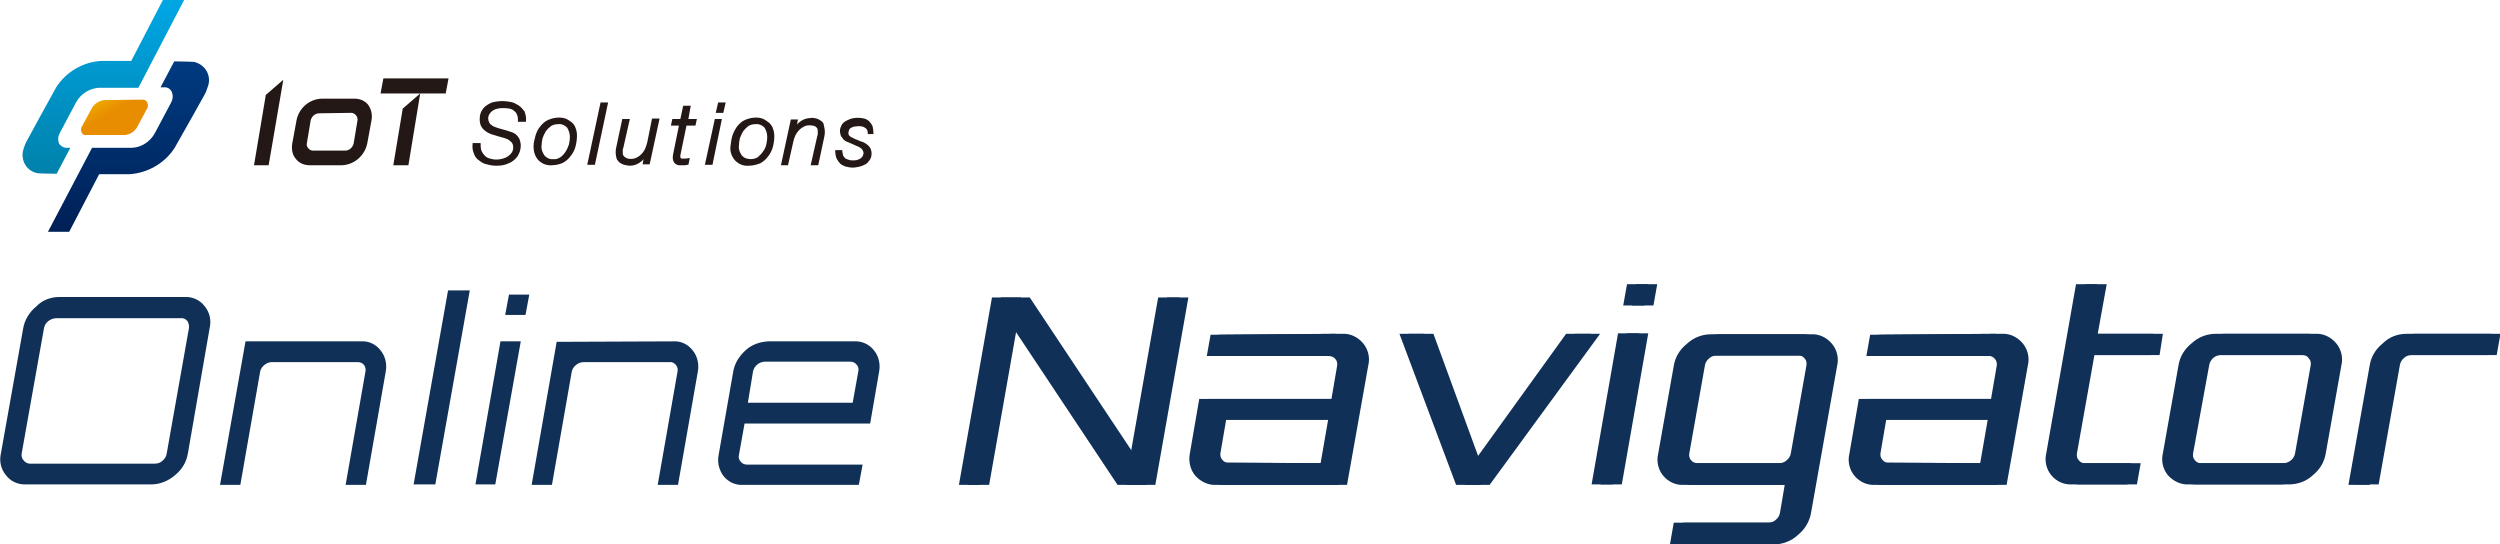
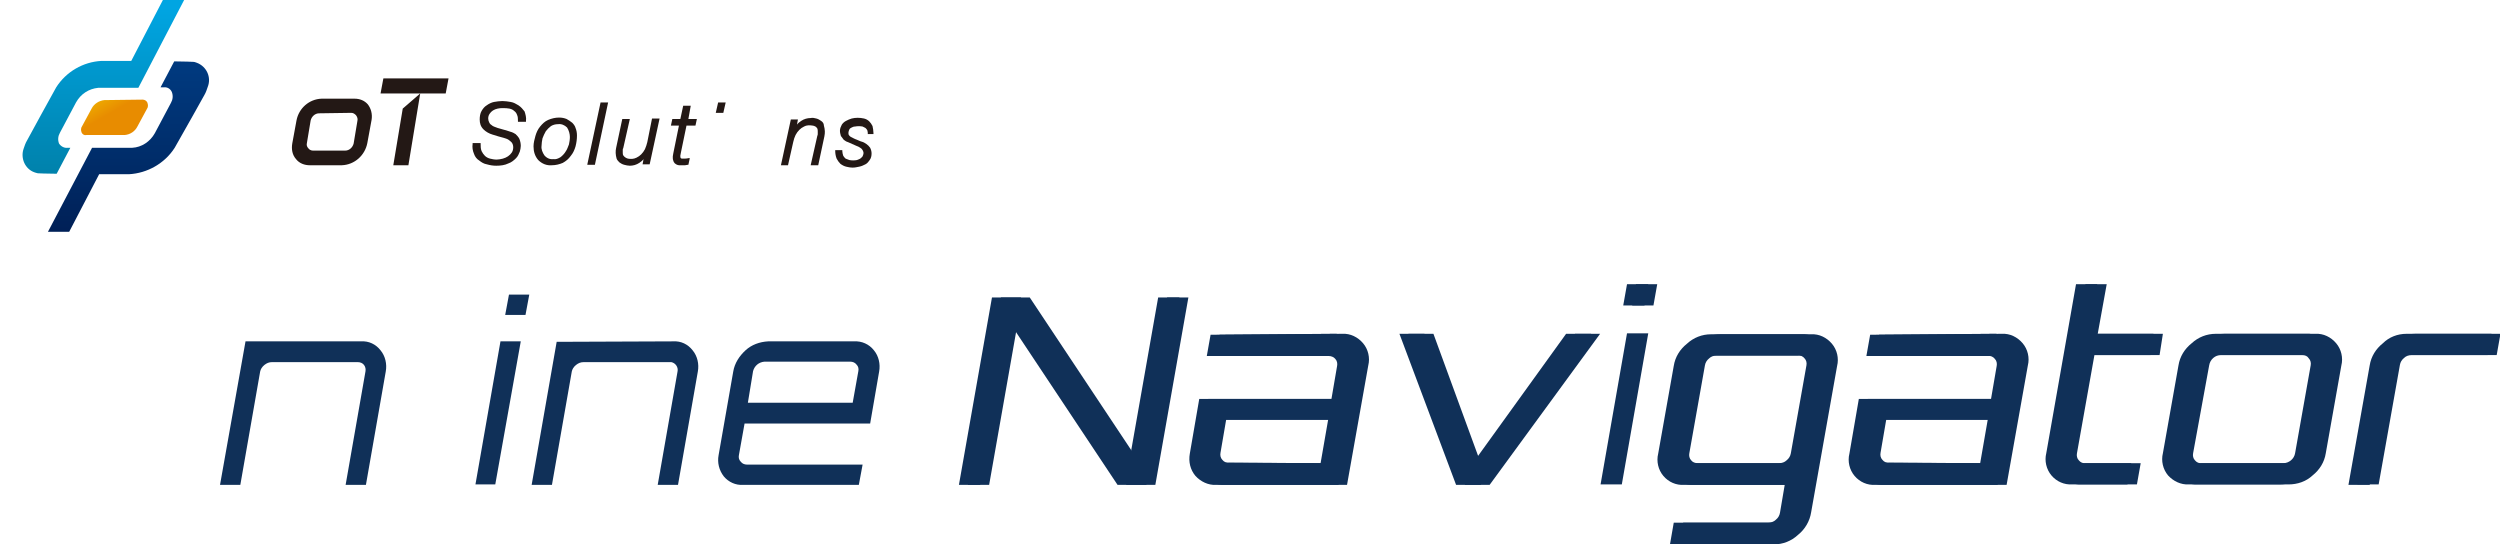
<svg xmlns="http://www.w3.org/2000/svg" xmlns:xlink="http://www.w3.org/1999/xlink" version="1.1" id="レイヤー_1" x="0px" y="0px" viewBox="0 0 529.5 115.3" style="enable-background:new 0 0 529.5 115.3;" xml:space="preserve">
  <style type="text/css">
	.st0{fill:#103058;}
	.st1{clip-path:url(#SVGID_2_);}
	.st2{fill:url(#SVGID_3_);}
	.st3{clip-path:url(#SVGID_5_);}
	.st4{fill:url(#SVGID_6_);}
	.st5{clip-path:url(#SVGID_8_);}
	.st6{fill:url(#SVGID_9_);}
	.st7{fill:#231815;}
</style>
  <title>logo</title>
  <g>
    <g id="文字">
      <path class="st0" d="M239.2,97.6l6.1-34.6h4.5l-7,39.7h-6.1l-23-34.6l-6.1,34.6h-4.5l7-39.7h6.1L239.2,97.6z" />
      <path class="st0" d="M282.4,70.7c1.7-0.1,3.3,0.7,4.4,2c1.1,1.3,1.5,3,1.2,4.7l-4.5,25.3h-25.9c-1.7,0.1-3.3-0.7-4.4-1.9    c-1.1-1.3-1.5-3-1.2-4.7l2-11.6h28l1.2-7c0.1-0.5,0-1.1-0.4-1.5c-0.3-0.4-0.9-0.6-1.4-0.6h-25.8l0.8-4.5L282.4,70.7z M279.7,98.1    l1.6-9.2h-23.5l-1.2,7c-0.1,0.5,0,1.1,0.4,1.5c0.3,0.4,0.9,0.7,1.4,0.6L279.7,98.1z" />
      <path class="st0" d="M331.7,70.7h5.3l-23.4,32h-5.2l-12-32h5.3l10.1,27.6L331.7,70.7z" />
-       <path class="st0" d="M344.6,60.2h4.5l-0.8,4.5h-4.5L344.6,60.2z M337.1,102.6l5.6-32h4.5l-5.6,32H337.1z" />
+       <path class="st0" d="M344.6,60.2h4.5l-0.8,4.5h-4.5L344.6,60.2z M337.1,102.6l5.6-32l-5.6,32H337.1z" />
      <path class="st0" d="M381.6,108.5c-0.3,1.9-1.3,3.6-2.8,4.8c-1.4,1.3-3.2,2-5.1,2h-20l0.8-4.6h20c0.6,0,1.2-0.2,1.6-0.6    c0.5-0.4,0.8-0.9,0.9-1.5l1-5.9h-21.3c-1.7,0.1-3.3-0.6-4.4-1.9c-1.1-1.3-1.5-3.1-1.1-4.7l3.3-18.6c0.3-1.9,1.3-3.5,2.8-4.7    c1.4-1.3,3.2-2,5.1-2h19.2c1.7-0.1,3.3,0.7,4.4,2c1.1,1.3,1.5,3.1,1.1,4.7L381.6,108.5z M357.6,98.1h19.2c0.6,0,1.2-0.2,1.6-0.6    c0.5-0.4,0.8-0.9,0.9-1.5l3.3-18.6c0.1-0.5,0-1.1-0.4-1.5c-0.3-0.4-0.9-0.7-1.4-0.6h-19.2c-0.6,0-1.2,0.2-1.6,0.6    c-0.5,0.4-0.8,0.9-0.9,1.5L355.9,96c-0.1,0.5,0,1.1,0.4,1.5C356.6,97.9,357.1,98.1,357.6,98.1L357.6,98.1z" />
      <path class="st0" d="M422.1,70.7c1.7-0.1,3.3,0.7,4.4,2c1.1,1.3,1.5,3.1,1.1,4.7l-4.5,25.3h-25.9c-1.7,0.1-3.3-0.6-4.4-1.9    c-1.1-1.3-1.5-3.1-1.1-4.7l2-11.6h28l1.2-7c0.1-0.5,0-1.1-0.4-1.5c-0.3-0.4-0.9-0.7-1.4-0.6h-25.8l0.8-4.5L422.1,70.7z     M419.4,98.1l1.6-9.2h-23.5l-1.2,7c-0.1,0.5,0,1.1,0.4,1.5c0.3,0.4,0.9,0.6,1.4,0.6L419.4,98.1z" />
      <path class="st0" d="M455.5,75.2h-13.8L437.9,96c-0.1,0.5,0,1.1,0.4,1.5c0.3,0.4,0.9,0.7,1.4,0.6h11.7l-0.8,4.5h-11.7    c-1.7,0.1-3.3-0.6-4.4-1.9c-1.1-1.3-1.5-3.1-1.1-4.7l6.3-35.8h4.5l-1.9,10.5h13.8L455.5,75.2z" />
      <path class="st0" d="M469.3,70.7h19.2c1.7-0.1,3.3,0.7,4.4,2c1.1,1.3,1.5,3,1.1,4.7L490.7,96c-0.3,1.9-1.3,3.5-2.8,4.7    c-1.4,1.3-3.2,1.9-5.1,1.9h-19.2c-1.7,0.1-3.3-0.7-4.4-1.9c-1.1-1.3-1.5-3.1-1.1-4.7l3.3-18.6c0.3-1.9,1.3-3.5,2.8-4.7    C465.6,71.4,467.4,70.7,469.3,70.7z M487.6,75.2h-19.2c-1.2,0-2.3,0.9-2.5,2.2L462.6,96c-0.1,0.5,0,1.1,0.4,1.5    c0.3,0.4,0.9,0.7,1.4,0.6h19.2c1.2,0,2.3-0.9,2.5-2.1l3.3-18.6c0.1-0.5,0-1.1-0.4-1.5C488.7,75.4,488.2,75.2,487.6,75.2z" />
      <path class="st0" d="M509.7,70.7h18l-0.8,4.5h-18c-1.2,0-2.3,0.9-2.5,2.2l-4.5,25.3h-4.5l4.5-25.3c0.3-1.9,1.3-3.5,2.8-4.7    C506,71.4,507.8,70.7,509.7,70.7z" />
      <path class="st0" d="M241.1,97.6l6.1-34.6h4.5l-7,39.7h-6.1l-23-34.6l-6.1,34.6H205l7-39.7h6.1L241.1,97.6z" />
      <path class="st0" d="M284.3,70.7c1.7-0.1,3.3,0.7,4.4,2c1.1,1.3,1.5,3.1,1.1,4.7l-4.5,25.3h-25.9c-1.7,0.1-3.3-0.7-4.4-1.9    c-1.1-1.3-1.5-3.1-1.1-4.7l2-11.6h28l1.2-7c0.1-0.5,0-1.1-0.4-1.5c-0.3-0.4-0.9-0.7-1.4-0.6h-25.8l0.8-4.5L284.3,70.7z     M281.6,98.1l1.6-9.2h-23.5l-1.2,7c-0.1,0.5,0,1.1,0.4,1.5c0.3,0.4,0.9,0.7,1.4,0.6L281.6,98.1z" />
      <path class="st0" d="M333.6,70.7h5.3l-23.4,32h-5.2l-12-32h5.3l10.1,27.6L333.6,70.7z" />
      <path class="st0" d="M346.5,60.2h4.5l-0.8,4.5h-4.5L346.5,60.2z M339,102.6l5.6-32h4.5l-5.6,32H339z" />
      <path class="st0" d="M383.6,108.5c-0.3,1.9-1.3,3.6-2.8,4.8c-1.4,1.3-3.2,2-5.1,2h-20l0.8-4.6h20c0.6,0,1.2-0.2,1.6-0.6    c0.5-0.4,0.8-0.9,0.9-1.5l1-5.9h-21.3c-1.7,0.1-3.3-0.7-4.4-1.9c-1.1-1.3-1.5-3.1-1.1-4.7l3.3-18.6c0.3-1.9,1.3-3.5,2.8-4.7    c1.4-1.3,3.2-2,5.1-2h19.2c1.7-0.1,3.3,0.7,4.4,2c1.1,1.3,1.5,3.1,1.1,4.7L383.6,108.5z M359.6,98.1h19.2c1.2,0,2.3-0.9,2.5-2.1    l3.3-18.6c0.1-0.5,0-1.1-0.4-1.5c-0.3-0.4-0.9-0.6-1.4-0.6h-19.2c-0.6,0-1.2,0.2-1.6,0.6c-0.5,0.4-0.8,0.9-0.9,1.5L357.8,96    c-0.1,0.5,0,1.1,0.4,1.5C358.5,97.9,359,98.1,359.6,98.1L359.6,98.1z" />
      <path class="st0" d="M424,70.7c1.7-0.1,3.3,0.7,4.4,2c1.1,1.3,1.5,3.1,1.1,4.7l-4.5,25.3h-25.9c-1.7,0.1-3.3-0.6-4.4-1.9    c-1.1-1.3-1.5-3.1-1.1-4.7l2-11.6h28l1.2-7c0.1-0.5,0-1.1-0.4-1.5c-0.3-0.4-0.9-0.6-1.4-0.6h-25.8l0.8-4.5L424,70.7z M421.3,98.1    l1.6-9.2h-23.4l-1.2,7c-0.1,0.5,0,1.1,0.4,1.5c0.3,0.4,0.9,0.7,1.4,0.6L421.3,98.1z" />
      <path class="st0" d="M457.4,75.2h-13.8L439.9,96c-0.1,0.5,0,1.1,0.4,1.5c0.3,0.4,0.9,0.7,1.4,0.6h11.7l-0.8,4.5h-11.7    c-1.7,0.1-3.3-0.6-4.4-1.9c-1.1-1.3-1.5-3.1-1.1-4.7l6.3-35.8h4.5l-1.9,10.5h13.8L457.4,75.2z" />
      <path class="st0" d="M471.2,70.7h19.2c1.7-0.1,3.3,0.7,4.4,2c1.1,1.3,1.5,3.1,1.1,4.7L492.6,96c-0.3,1.9-1.3,3.5-2.8,4.7    c-1.4,1.3-3.2,1.9-5.1,1.9h-19.2c-1.7,0.1-3.3-0.6-4.4-1.9c-1.1-1.3-1.5-3.1-1.1-4.7l3.3-18.6c0.3-1.9,1.3-3.5,2.8-4.7    C467.5,71.4,469.3,70.7,471.2,70.7z M489.6,75.2h-19.2c-1.2,0-2.3,0.9-2.5,2.2L464.5,96c-0.1,0.5,0,1.1,0.4,1.5    c0.3,0.4,0.9,0.7,1.4,0.6h19.2c0.6,0,1.2-0.2,1.6-0.6c0.5-0.4,0.8-0.9,0.9-1.5l3.3-18.6c0.1-0.5,0-1.1-0.4-1.5    C490.6,75.4,490.1,75.2,489.6,75.2L489.6,75.2z" />
      <path class="st0" d="M511.6,70.7h18l-0.8,4.5h-18c-0.6,0-1.2,0.2-1.6,0.6c-0.5,0.4-0.8,0.9-0.9,1.5l-4.5,25.3h-4.5l4.5-25.3    c0.3-1.9,1.3-3.5,2.8-4.7C507.9,71.4,509.7,70.7,511.6,70.7z" />
-       <path class="st0" d="M12.6,62.9H39c1.7-0.1,3.3,0.6,4.3,1.9c1.1,1.3,1.5,3,1.1,4.7L39.8,96c-0.3,1.9-1.3,3.5-2.8,4.7    c-1.4,1.2-3.2,1.9-5,1.9H5.6c-1.7,0.1-3.3-0.6-4.3-1.9c-1.1-1.3-1.5-3-1.1-4.7l4.7-26.4c0.3-1.8,1.3-3.5,2.8-4.7    C8.9,63.6,10.7,62.9,12.6,62.9z M6.3,98.2h26.5c0.6,0,1.2-0.2,1.6-0.6c0.5-0.4,0.8-0.9,0.9-1.5L40,69.6c0.1-0.5,0-1.1-0.3-1.6    c-0.3-0.4-0.9-0.7-1.4-0.6H11.8c-1.2,0.1-2.3,0.9-2.5,2.2L4.6,96c-0.1,0.5,0,1.1,0.4,1.5C5.3,97.9,5.8,98.2,6.3,98.2z" />
      <path class="st0" d="M76.5,72.3c1.6-0.1,3.1,0.6,4.1,1.9c1,1.2,1.4,2.9,1.1,4.5l-4.2,24h-4.3l4.2-24c0.1-0.5,0-1-0.3-1.4    c-0.3-0.4-0.8-0.6-1.3-0.6H57.6c-0.6,0-1.1,0.2-1.6,0.6c-0.5,0.4-0.8,0.9-0.9,1.4l-4.2,24h-4.3L52,72.3H76.5z" />
-       <path class="st0" d="M87.6,102.6l7.3-41.1h4.6l-7.3,41.1H87.6z" />
      <path class="st0" d="M107.8,62.4h4.3l-0.8,4.3h-4.3L107.8,62.4z M100.7,102.6l5.3-30.3h4.3l-5.4,30.3H100.7z" />
      <path class="st0" d="M142.6,72.3c1.6-0.1,3.1,0.6,4.1,1.9c1,1.2,1.4,2.9,1.1,4.5l-4.2,24h-4.3l4.2-24c0.2-0.9-0.4-1.8-1.3-2    c-0.1,0-0.2,0-0.4,0h-18.2c-0.6,0-1.1,0.2-1.6,0.6c-0.5,0.4-0.8,0.9-0.9,1.4l-4.2,24h-4.3l5.3-30.3L142.6,72.3z" />
      <path class="st0" d="M180.9,72.3c1.6-0.1,3.2,0.6,4.2,1.9c1,1.2,1.4,2.9,1.1,4.5l-1.9,11h-26.6l-1.2,6.7c-0.1,0.5,0,1,0.4,1.4    c0.3,0.4,0.8,0.6,1.3,0.6h24.5l-0.8,4.3h-24.5c-1.6,0.1-3.1-0.6-4.1-1.8c-1-1.3-1.4-2.9-1.1-4.5l3.1-17.7c0.3-1.8,1.3-3.3,2.6-4.5    c1.3-1.2,3-1.8,4.8-1.9L180.9,72.3z M158.4,85.3h22.2l1.2-6.7c0.1-0.5,0-1-0.4-1.4c-0.3-0.4-0.8-0.6-1.3-0.6h-18.2    c-1.2,0.1-2.1,0.9-2.4,2L158.4,85.3z" />
      <g>
        <defs>
          <path id="SVGID_1_" d="M22.1,21.2C21,21.3,19.9,22,19.4,23l-2,3.7c-0.3,0.4-0.3,0.9-0.1,1.4c0.2,0.4,0.6,0.6,1,0.5h8.1      c1.2-0.1,2.2-0.8,2.7-1.8l2-3.7c0.3-0.4,0.3-0.9,0.1-1.4c-0.2-0.4-0.6-0.6-1-0.6L22.1,21.2z" />
        </defs>
        <clipPath id="SVGID_2_">
          <use xlink:href="#SVGID_1_" style="overflow:visible;" />
        </clipPath>
        <g class="st1">
          <linearGradient id="SVGID_3_" gradientUnits="userSpaceOnUse" x1="-984.649" y1="-3058.846" x2="-983.58" y2="-3058.846" gradientTransform="matrix(5.775 10.003 -10.003 5.775 -24889.711 27532.074)">
            <stop offset="0" style="stop-color:#F1BC00" />
            <stop offset="0.5" style="stop-color:#E88C00" />
            <stop offset="1" style="stop-color:#E88C00" />
          </linearGradient>
          <polygon class="st2" points="13.8,23.1 27.8,15 34.6,26.8 20.6,34.9     " />
        </g>
      </g>
      <g>
        <defs>
          <path id="SVGID_4_" d="M34.5,0l-6.7,12.9h-6.3c-3.9,0.2-7.5,2.3-9.6,5.6l-3.2,5.8l-3,5.5c-0.3,0.5-0.5,1.1-0.7,1.7      c-0.7,2,0.3,4.3,2.3,5c0.2,0.1,0.4,0.1,0.7,0.2c0.1,0,1.8,0.1,4,0.1l2.9-5.5h-0.6c-0.7,0.1-1.4-0.3-1.8-0.9      c-0.3-0.8-0.2-1.6,0.2-2.3l3.4-6.4c1-1.8,2.7-2.9,4.7-3.1h8.5L39,0H34.5z" />
        </defs>
        <clipPath id="SVGID_5_">
          <use xlink:href="#SVGID_4_" style="overflow:visible;" />
        </clipPath>
        <g class="st3">
          <linearGradient id="SVGID_6_" gradientUnits="userSpaceOnUse" x1="-797.442" y1="-3006.467" x2="-796.381" y2="-3006.467" gradientTransform="matrix(0 34.6 -34.6 0 -104002.141 27592.76)">
            <stop offset="0" style="stop-color:#00A5E2" />
            <stop offset="1" style="stop-color:#0080A9" />
          </linearGradient>
          <rect x="4.2" y="0" class="st4" width="34.8" height="36.8" />
        </g>
      </g>
      <g>
        <defs>
          <path id="SVGID_7_" d="M34,18.5h0.7c0.7-0.1,1.4,0.3,1.7,1c0.3,0.8,0.2,1.6-0.2,2.3l-3.4,6.4c-1,1.8-2.8,3-4.8,3.1h-8.5      l-9.4,17.9h4.5L21,36.9h6.3c3.9-0.2,7.6-2.3,9.7-5.6l3.9-6.9l2.4-4.3c0.3-0.5,0.5-1.1,0.7-1.7c0.8-2-0.2-4.3-2.3-5.1      c-0.3-0.1-0.5-0.2-0.8-0.2c-0.2,0-1.8-0.1-4-0.1L34,18.5z" />
        </defs>
        <clipPath id="SVGID_8_">
          <use xlink:href="#SVGID_7_" style="overflow:visible;" />
        </clipPath>
        <g class="st5">
          <linearGradient id="SVGID_9_" gradientUnits="userSpaceOnUse" x1="-798.649" y1="-3005.88" x2="-797.589" y2="-3005.88" gradientTransform="matrix(0 34.07 -34.07 0 -102382.984 27224.31)">
            <stop offset="0" style="stop-color:#00397E" />
            <stop offset="0.5" style="stop-color:#002D6A" />
            <stop offset="1" style="stop-color:#001E54" />
          </linearGradient>
          <rect x="10.1" y="12.9" class="st6" width="34.5" height="36.2" />
        </g>
      </g>
      <path class="st7" d="M65.6,35c-1.1,0-2.2-0.4-2.9-1.3c-0.8-0.9-1-2.1-0.8-3.3l0.9-4.9c0.5-2.6,2.7-4.5,5.3-4.6h7    c1.1,0,2.1,0.4,2.8,1.2c0.7,0.9,1,2.1,0.8,3.3l-0.9,4.9c-0.5,2.6-2.7,4.6-5.4,4.7H65.6z M67.6,24c-0.9,0-1.6,0.7-1.8,1.5L65,30.3    c-0.1,0.4,0,0.8,0.3,1.1c0.2,0.3,0.6,0.5,1,0.5h6.8c0.9,0,1.6-0.7,1.8-1.5l0.8-4.8c0.1-0.4,0-0.8-0.3-1.2c-0.3-0.3-0.6-0.5-1-0.5    L67.6,24z" />
      <path class="st7" d="M83.3,35l2-12l3.7-3.2L86.5,35H83.3z M80.6,19.8l0.6-3.2H95l-0.6,3.2H80.6z" />
-       <polygon class="st7" points="53.8,35 56.3,20.1 60,16.9 56.9,35   " />
      <path class="st7" d="M109.8,22.3c-0.5-0.3-1-0.6-1.6-0.7c-0.6-0.1-1.2-0.2-1.8-0.2c-0.6,0-1.2,0.1-1.8,0.2    c-0.5,0.1-1.1,0.4-1.5,0.7c-0.5,0.3-0.8,0.7-1.1,1.2c-0.3,0.5-0.4,1.2-0.4,1.8c0,0.8,0.2,1.5,0.8,2.1c0.5,0.5,1.2,0.9,1.9,1.1    l1.3,0.4l1.1,0.3c0.3,0.1,0.7,0.2,1,0.4c0.3,0.2,0.5,0.4,0.7,0.6c0.2,0.3,0.3,0.6,0.3,1c0,0.4-0.1,0.8-0.3,1.1    c-0.2,0.3-0.5,0.6-0.8,0.8c-0.3,0.2-0.7,0.4-1.1,0.5c-0.4,0.1-0.9,0.2-1.3,0.2c-0.5,0-1-0.1-1.4-0.2c-0.4-0.1-0.8-0.3-1.1-0.6    c-0.3-0.3-0.5-0.6-0.7-1c-0.2-0.5-0.2-1-0.2-1.5v-0.2h-1.7v0.2c-0.1,0.7,0,1.4,0.3,2.1c0.2,0.6,0.6,1.1,1.1,1.4    c0.5,0.4,1,0.7,1.6,0.8c0.7,0.2,1.3,0.3,2,0.3c0.9,0,1.8-0.1,2.6-0.5c0.6-0.2,1.1-0.6,1.6-1.1c0.4-0.4,0.6-0.9,0.8-1.4    c0.1-0.4,0.2-0.8,0.2-1.2c0-0.5-0.1-1-0.3-1.5c-0.2-0.4-0.5-0.7-0.8-1c-0.3-0.2-0.7-0.4-1.1-0.5c-0.4-0.1-0.8-0.3-1.3-0.4    l-1.4-0.4l-0.8-0.3c-0.2-0.1-0.4-0.2-0.6-0.4c-0.2-0.1-0.3-0.3-0.4-0.5c-0.1-0.2-0.2-0.5-0.2-0.8c0-0.4,0.1-0.7,0.3-1    c0.2-0.3,0.4-0.5,0.7-0.7c0.3-0.2,0.6-0.3,1-0.4c0.4-0.1,0.7-0.1,1.1-0.1c0.5,0,0.9,0,1.4,0.1c0.4,0.1,0.7,0.2,1,0.5    c0.3,0.2,0.5,0.5,0.6,0.8c0.2,0.4,0.2,0.9,0.2,1.3v0.2h1.7v-0.2c0.1-0.7-0.1-1.4-0.3-2C110.7,23.1,110.4,22.7,109.8,22.3" />
      <path class="st7" d="M121.2,26c-0.4-0.3-0.8-0.6-1.2-0.8c-0.5-0.2-1-0.3-1.6-0.3c-0.8,0-1.6,0.2-2.3,0.5c-0.7,0.3-1.2,0.8-1.7,1.4    c-0.5,0.6-0.8,1.3-1,2c-0.2,0.7-0.4,1.5-0.4,2.2c0,1.1,0.3,2.1,1,2.9c0.8,0.8,1.8,1.2,2.9,1.1c0.8,0,1.6-0.2,2.3-0.5    c0.7-0.4,1.2-0.8,1.7-1.5c0.5-0.6,0.8-1.3,1-2c0.2-0.8,0.3-1.5,0.3-2.3c0-0.6-0.1-1.1-0.3-1.6C121.8,26.7,121.5,26.3,121.2,26     M120.7,29c0,0.6-0.1,1.1-0.2,1.6c-0.2,0.5-0.4,1.1-0.7,1.5c-0.3,0.5-0.7,0.9-1.1,1.2c-0.5,0.3-1,0.5-1.5,0.4    c-0.7,0.1-1.4-0.2-1.9-0.8c-0.4-0.6-0.7-1.3-0.6-2c0-0.5,0.1-1.1,0.2-1.6c0.2-0.5,0.4-1,0.7-1.5c0.3-0.4,0.7-0.8,1.1-1.1    c0.5-0.3,1-0.4,1.5-0.4c0.7-0.1,1.4,0.2,1.9,0.7C120.5,27.6,120.7,28.4,120.7,29" />
      <polygon class="st7" points="124.4,34.8 124.4,34.9 126,34.9 128.8,21.7 127.2,21.7   " />
      <path class="st7" d="M137.1,30.1c-0.1,0.5-0.3,1-0.5,1.5c-0.2,0.4-0.5,0.8-0.8,1.1c-0.3,0.3-0.6,0.5-1,0.7    c-0.6,0.3-1.2,0.3-1.8,0.2c-0.2-0.1-0.4-0.1-0.6-0.3c-0.2-0.1-0.3-0.3-0.4-0.4c-0.1-0.2-0.1-0.4-0.1-0.7c0-0.1,0-0.3,0-0.4    c0-0.1,0-0.3,0.1-0.4l1.4-6.2h-1.6l-1.3,6.1c-0.1,0.4-0.1,0.7-0.1,1.1c0,0.4,0.1,0.8,0.2,1.2c0.1,0.3,0.4,0.6,0.6,0.8    c0.3,0.2,0.6,0.4,1,0.5c0.4,0.1,0.8,0.2,1.2,0.2c0.7,0,1.4-0.2,2-0.6c0.3-0.2,0.7-0.5,0.9-0.8l-0.2,1.1h1.5l2.1-9.7h-1.6    L137.1,30.1z" />
      <path class="st7" d="M146.3,22.4h-1.6l-0.6,2.8h-1.7l-0.3,1.4h1.7l-1.2,5.9c0,0.2-0.1,0.4-0.1,0.6c0,0.1,0,0.3,0,0.4    c0,0.3,0.1,0.5,0.2,0.8c0.1,0.2,0.3,0.4,0.5,0.5c0.2,0.1,0.4,0.2,0.6,0.2c0.2,0,0.4,0,0.7,0h0.6l0.6-0.1h0.1l0.3-1.4l-0.3,0    c-0.4,0.1-0.9,0.1-1.3,0.1c-0.2,0-0.3-0.1-0.3-0.1c-0.1-0.1-0.1-0.2-0.1-0.3c0-0.1,0-0.2,0-0.3c0-0.1,0.1-0.3,0.1-0.5l1.2-5.8h1.9    l0.3-1.4h-1.8L146.3,22.4z" />
-       <polygon class="st7" points="149.3,34.9 150.9,34.9 152.9,25.2 151.4,25.2   " />
      <polygon class="st7" points="151.6,23.9 153.2,23.9 153.7,21.7 152.1,21.7   " />
-       <path class="st7" d="M162.9,26c-0.4-0.3-0.8-0.6-1.2-0.8c-0.5-0.2-1-0.3-1.6-0.3c-0.8,0-1.6,0.2-2.3,0.5c-0.7,0.3-1.2,0.8-1.7,1.4    c-0.4,0.6-0.8,1.3-1,2c-0.2,0.7-0.3,1.5-0.4,2.3c-0.1,1.1,0.3,2.1,1,2.9c0.8,0.8,1.8,1.2,2.9,1.1c0.8,0,1.6-0.2,2.4-0.5    c0.7-0.4,1.2-0.8,1.7-1.5c0.5-0.6,0.8-1.3,1-2c0.2-0.8,0.3-1.5,0.3-2.3c0-0.5-0.1-1.1-0.3-1.6C163.6,26.8,163.3,26.4,162.9,26     M162.5,29c0,0.6-0.1,1.1-0.2,1.6c-0.1,0.6-0.4,1.1-0.7,1.5c-0.3,0.5-0.7,0.8-1.1,1.2c-0.5,0.3-1,0.4-1.5,0.4    c-0.7,0-1.4-0.2-1.9-0.8c-0.4-0.6-0.7-1.3-0.6-2c0-0.5,0.1-1.1,0.2-1.6c0.2-0.5,0.4-1,0.7-1.5c0.3-0.4,0.7-0.8,1.1-1.1    c0.5-0.3,1-0.4,1.5-0.4c0.7-0.1,1.4,0.2,1.9,0.7C162.3,27.6,162.5,28.3,162.5,29" />
      <path class="st7" d="M173.9,25.6c-0.3-0.2-0.6-0.4-1-0.5c-0.4-0.1-0.8-0.2-1.2-0.1c-0.7,0-1.4,0.2-2,0.6c-0.3,0.2-0.7,0.5-0.9,0.8    l0.2-1.1h-1.5l-2.1,9.7h1.5l1.1-4.9c0.1-0.5,0.3-1.1,0.5-1.5c0.2-0.4,0.5-0.8,0.8-1.1c0.3-0.3,0.6-0.5,1-0.7    c0.5-0.3,1.2-0.3,1.8-0.2c0.2,0,0.4,0.1,0.6,0.2c0.2,0.1,0.3,0.3,0.4,0.4c0.1,0.2,0.1,0.4,0.1,0.7c0,0.1,0,0.3,0,0.4    c0,0.2,0,0.3-0.1,0.5l-1.4,6.2h1.6l1.3-6.1c0.1-0.4,0.1-0.8,0.1-1.1c0-0.4-0.1-0.8-0.2-1.2C174.5,26.1,174.2,25.8,173.9,25.6" />
      <path class="st7" d="M183.4,28.4h1.6v-0.2c0-0.5-0.1-1-0.2-1.5c-0.2-0.4-0.4-0.7-0.7-1c-0.3-0.3-0.7-0.5-1.1-0.6    c-0.9-0.2-1.8-0.2-2.6,0c-0.4,0.1-0.8,0.3-1.2,0.5c-0.4,0.2-0.7,0.5-0.9,0.8c-0.2,0.4-0.4,0.8-0.4,1.3c0,0.4,0.1,0.7,0.2,1.1    c0.2,0.3,0.4,0.5,0.6,0.8c0.3,0.2,0.5,0.4,0.9,0.5l0.9,0.4l0.9,0.4c0.3,0.1,0.5,0.2,0.8,0.4c0.2,0.1,0.4,0.3,0.5,0.5    c0.1,0.2,0.2,0.4,0.2,0.6c0,0.2-0.1,0.5-0.2,0.7c-0.1,0.2-0.3,0.3-0.5,0.5c-0.2,0.1-0.4,0.2-0.7,0.3c-0.5,0.1-1.1,0.1-1.6,0    c-0.3-0.1-0.5-0.2-0.8-0.3c-0.2-0.2-0.4-0.4-0.5-0.6c-0.1-0.3-0.2-0.7-0.2-1v-0.2h-1.5v0.2c0,0.5,0.1,1.1,0.3,1.6    c0.2,0.4,0.5,0.8,0.8,1.1c0.4,0.3,0.8,0.5,1.2,0.6c0.4,0.1,0.9,0.2,1.4,0.2c0.5,0,0.9-0.1,1.4-0.2c0.5-0.1,0.9-0.3,1.3-0.5    c0.4-0.2,0.7-0.6,0.9-0.9c0.3-0.4,0.4-0.9,0.4-1.4c0-0.4-0.1-0.8-0.3-1.2c-0.2-0.3-0.5-0.6-0.8-0.8c-0.3-0.2-0.6-0.4-1-0.5    c-0.4-0.1-0.7-0.3-1-0.4s-0.5-0.2-0.7-0.3c-0.2-0.1-0.4-0.2-0.6-0.3c-0.1-0.1-0.3-0.2-0.4-0.4c-0.1-0.1-0.1-0.3-0.1-0.5    c0-0.2,0.1-0.5,0.2-0.7c0.1-0.2,0.3-0.3,0.5-0.4c0.2-0.1,0.4-0.2,0.7-0.2c0.5-0.1,1.1-0.1,1.6,0c0.2,0.1,0.4,0.2,0.6,0.3    c0.2,0.2,0.3,0.3,0.4,0.5c0.1,0.3,0.1,0.5,0.1,0.8L183.4,28.4z" />
    </g>
  </g>
</svg>